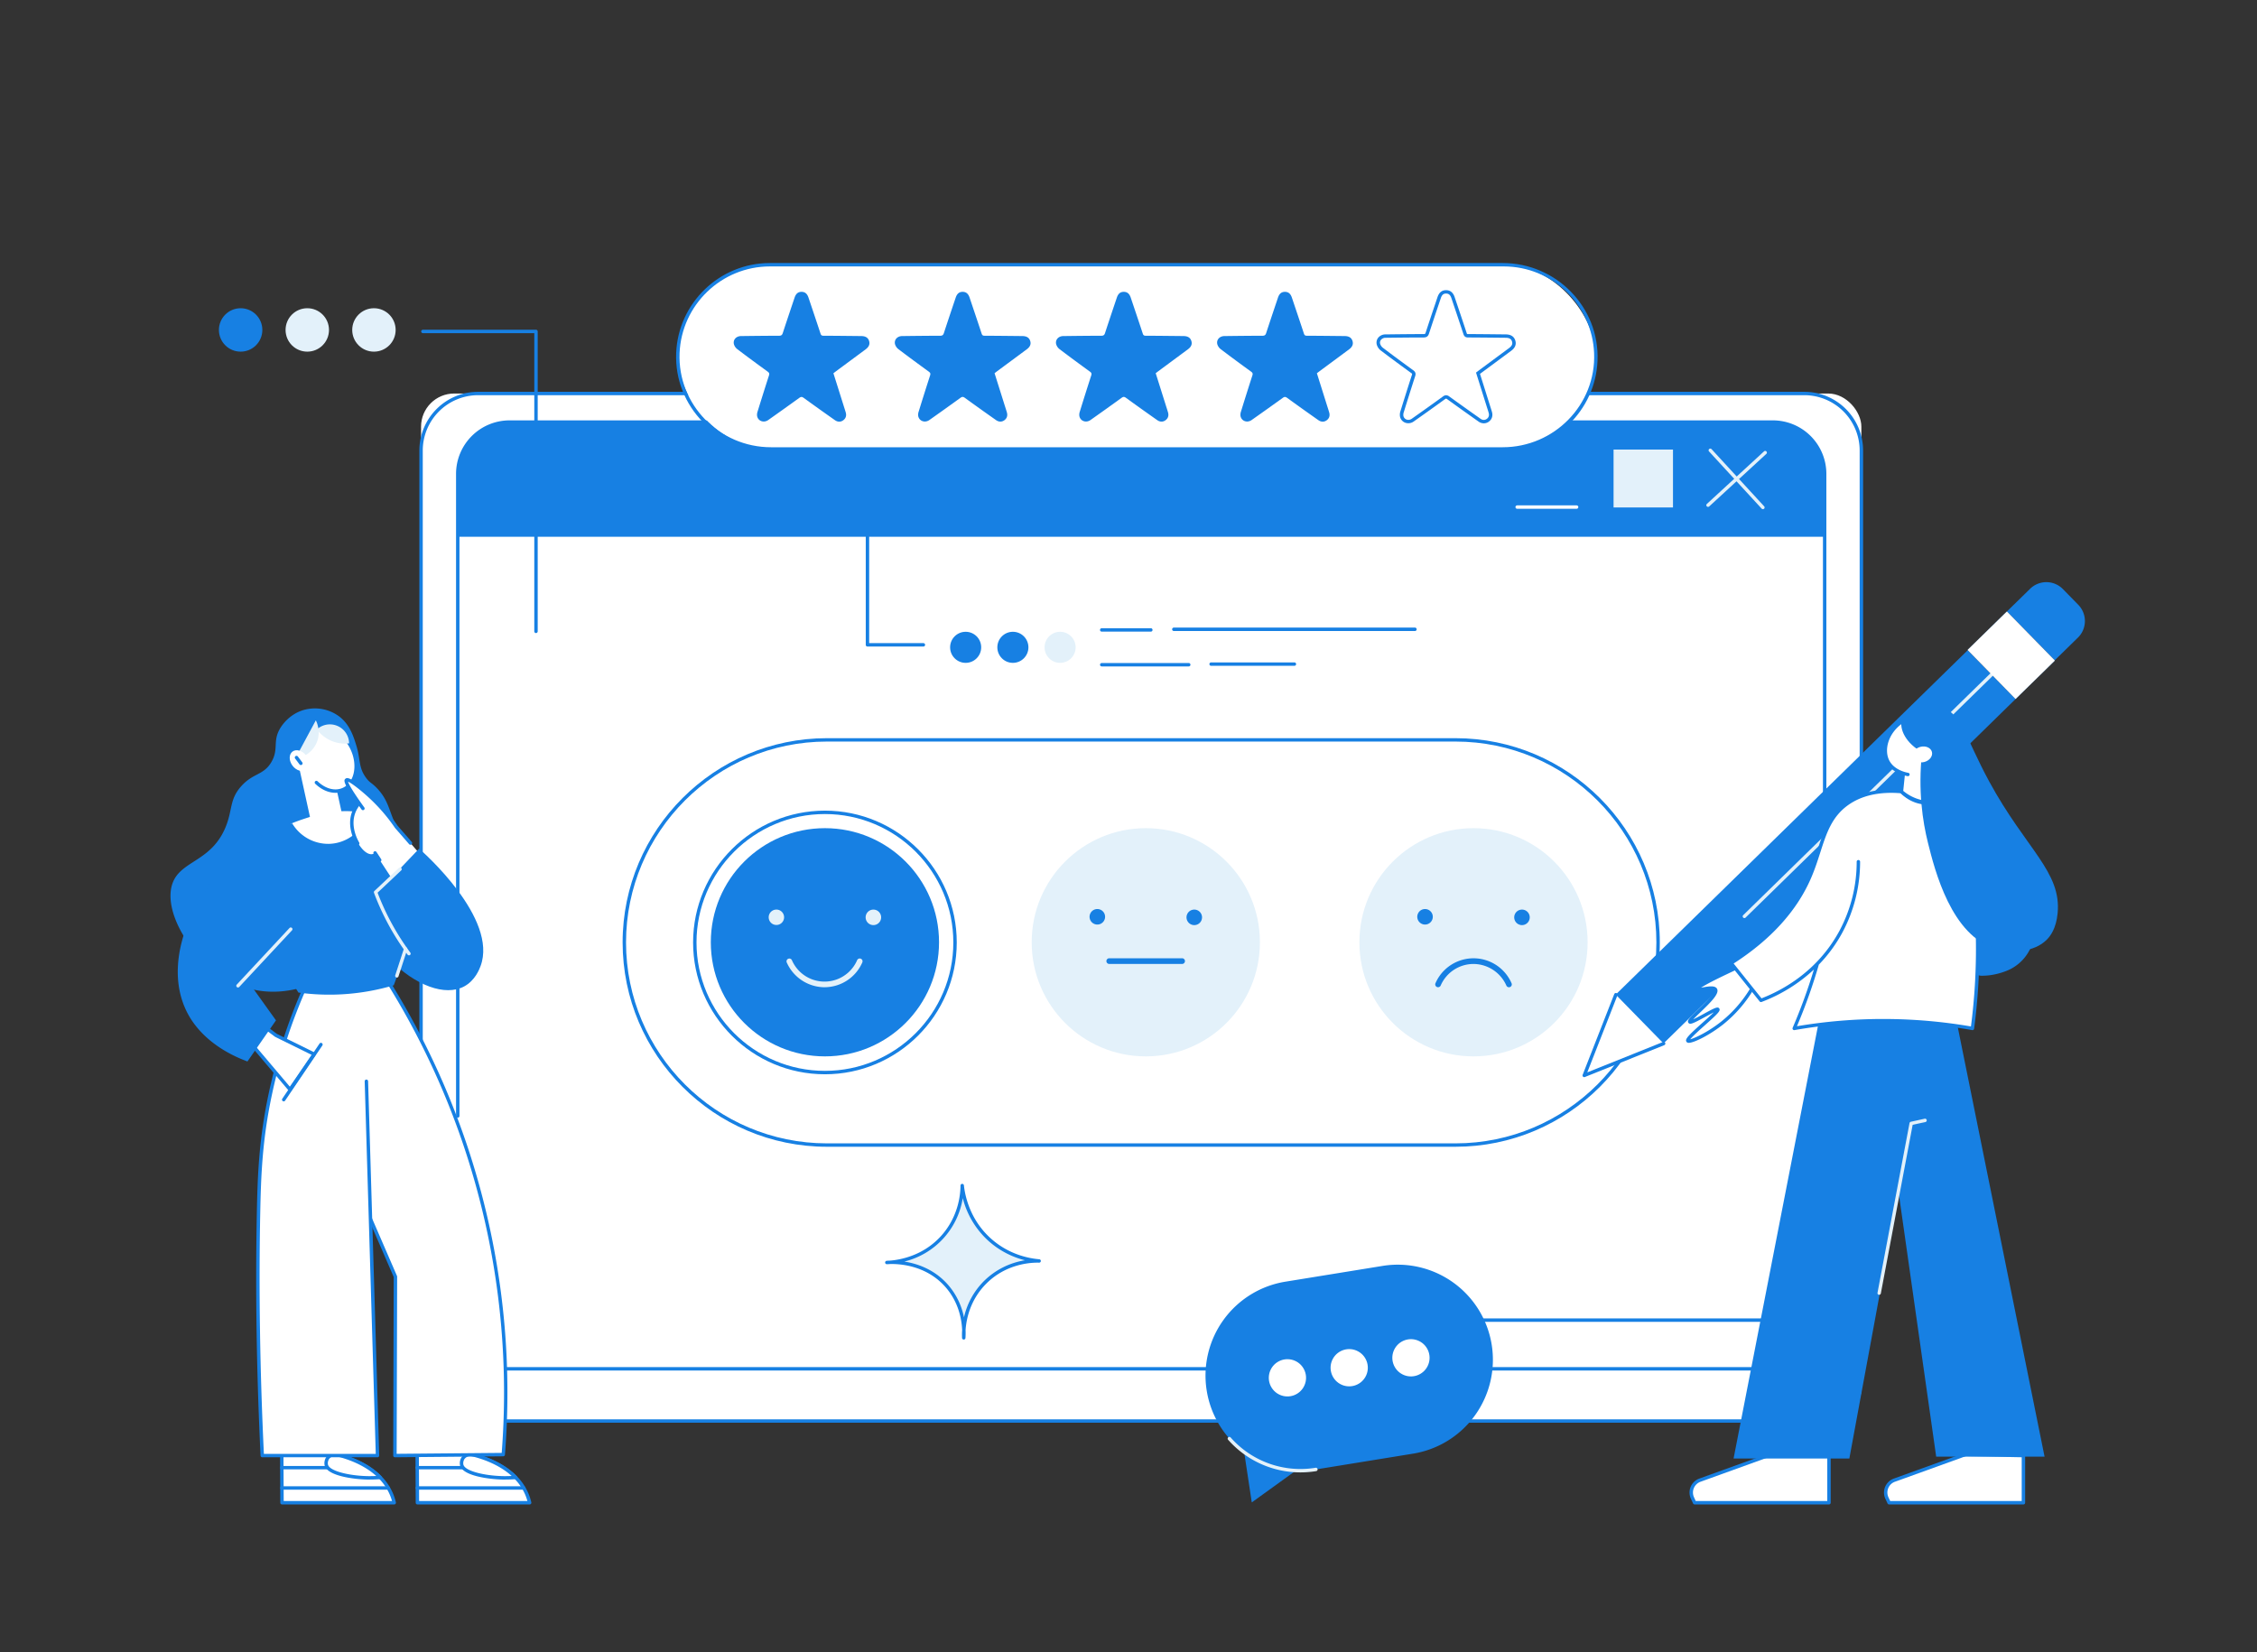
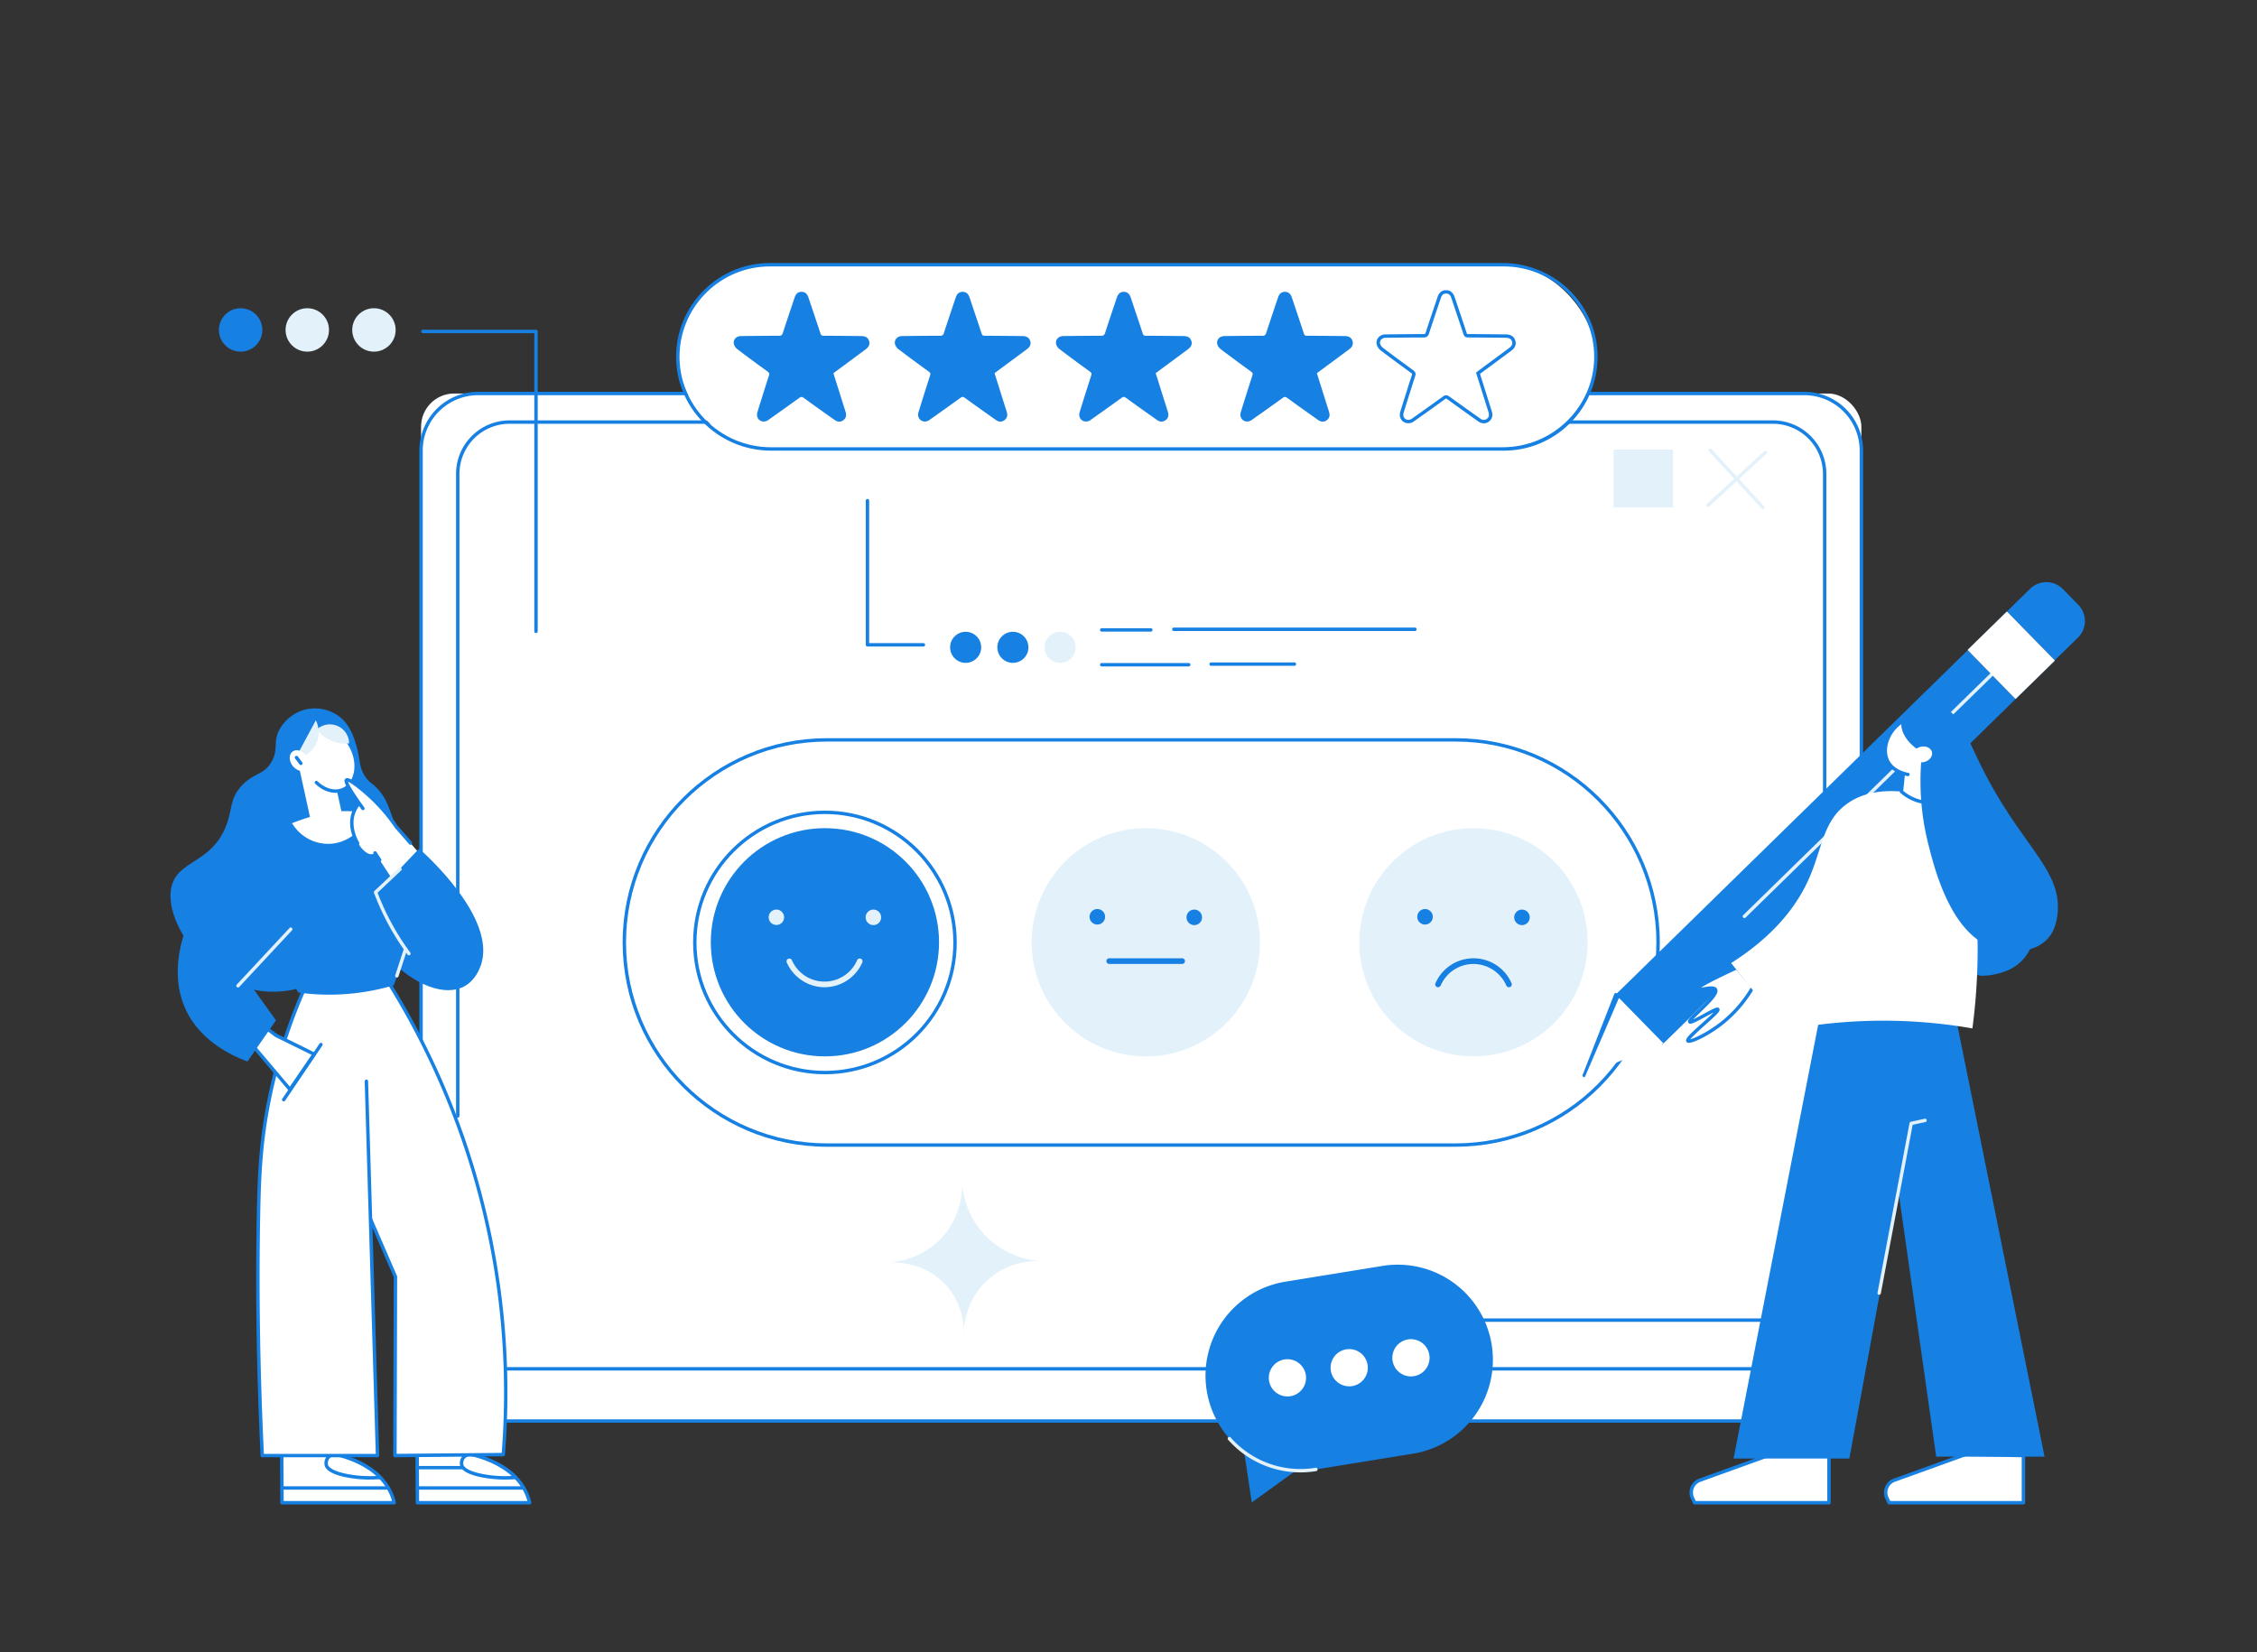
<svg xmlns="http://www.w3.org/2000/svg" viewBox="0 0 3415 2500">
  <rect x="0" y="0" width="3415" height="2500" fill="#333333" stroke="none" />
  <defs>
    <style>.cls-1{fill:#fff;}.cls-2{fill:#1780e3;}.cls-3{fill:#e3f1fa;}</style>
  </defs>
  <g id="Illustration">
    <rect class="cls-1" x="637.09" y="595.46" width="2179.28" height="1554.8" rx="50.14" />
    <path class="cls-2" d="M2730.11,2152.84H723.35A88.94,88.94,0,0,1,634.51,2064V681.73a88.94,88.94,0,0,1,88.84-88.85H2730.11A88.94,88.94,0,0,1,2819,681.73V2064A88.94,88.94,0,0,1,2730.11,2152.84ZM723.35,598a83.78,83.78,0,0,0-83.68,83.69V2064a83.78,83.78,0,0,0,83.68,83.68H2730.11a83.78,83.78,0,0,0,83.68-83.68V681.73A83.78,83.78,0,0,0,2730.11,598Z" />
    <path class="cls-2" d="M2816.06,2073.86H637.4a2.58,2.58,0,0,1,0-5.16H2816.06a2.58,2.58,0,0,1,0,5.16Z" />
-     <path class="cls-2" d="M2760.84,717v95.25H692.62V717A78.33,78.33,0,0,1,771,638.69H2682.52A78.33,78.33,0,0,1,2760.84,717Z" />
    <path class="cls-1" d="M2385.52,769.89H2295.6a2.58,2.58,0,1,1,0-5.16h89.92a2.58,2.58,0,0,1,0,5.16Z" />
    <rect class="cls-3" x="2441.43" y="680.27" width="89.92" height="87.61" />
    <path class="cls-3" d="M2667.38,770.46a2.59,2.59,0,0,1-1.9-.83l-79.54-86.46a2.58,2.58,0,1,1,3.8-3.49l79.54,86.46a2.57,2.57,0,0,1-1.9,4.32Z" />
    <path class="cls-3" d="M2584.38,767a2.58,2.58,0,0,1-1.75-4.48L2669.09,683a2.58,2.58,0,1,1,3.5,3.8l-86.46,79.54A2.57,2.57,0,0,1,2584.38,767Z" />
    <path class="cls-2" d="M2682.52,2000.2H2061.6a2.58,2.58,0,1,1,0-5.16h620.92a75.83,75.83,0,0,0,75.74-75.75V717a75.83,75.83,0,0,0-75.74-75.74H771A75.83,75.83,0,0,0,695.2,717v971.63a2.58,2.58,0,0,1-5.16,0V717A81,81,0,0,1,771,636.1H2682.52a81,81,0,0,1,80.9,80.91V1919.29A81,81,0,0,1,2682.52,2000.2Z" />
    <rect class="cls-1" x="1420.16" y="644.05" width="613.14" height="1564.12" rx="306.57" transform="translate(3152.84 -300.62) rotate(90)" />
    <path class="cls-2" d="M2202.22,1735.26h-951c-170.46,0-309.15-138.69-309.15-309.15S1080.78,1117,1251.24,1117h951c170.47,0,309.15,138.68,309.15,309.15S2372.69,1735.26,2202.22,1735.26Zm-951-613.14c-167.62,0-304,136.37-304,304h0c0,167.62,136.37,304,304,304h951c167.62,0,304-136.37,304-304s-136.37-304-304-304Z" />
    <circle class="cls-2" cx="1248.16" cy="1425.83" r="172.66" />
    <path class="cls-2" d="M1248.16,1625.57c-110,0-199.46-89.48-199.46-199.46s89.48-199.47,199.46-199.47,199.47,89.48,199.47,199.47S1358.15,1625.57,1248.16,1625.57Zm0-393.77c-107.14,0-194.3,87.17-194.3,194.31s87.16,194.3,194.3,194.3,194.3-87.16,194.3-194.3S1355.3,1231.8,1248.16,1231.8Z" />
    <path class="cls-3" d="M1247.56,1493.85l-1.79,0a62.9,62.9,0,0,1-55.38-37.49,4.27,4.27,0,0,1,7.81-3.45,53.77,53.77,0,0,0,98.71,0,4.27,4.27,0,0,1,7.82,3.45A62.46,62.46,0,0,1,1247.56,1493.85Z" />
    <path class="cls-3" d="M1186.39,1388a11.65,11.65,0,1,1-11.65-11.65A11.66,11.66,0,0,1,1186.39,1388Z" />
    <path class="cls-3" d="M1333.23,1388.11a11.73,11.73,0,1,1-11.73-11.73A11.73,11.73,0,0,1,1333.23,1388.11Z" />
    <circle class="cls-3" cx="2229.52" cy="1425.83" r="172.66" />
    <path class="cls-2" d="M2175.88,1493.85a4.3,4.3,0,0,1-3.93-6,62.76,62.76,0,0,1,115.15,0,4.3,4.3,0,0,1-7.87,3.48,54.71,54.71,0,0,0-48.15-32.64,54.14,54.14,0,0,0-51.26,32.64A4.31,4.31,0,0,1,2175.88,1493.85Z" />
    <path class="cls-2" d="M2167.92,1387.27a11.74,11.74,0,1,1-11.73-11.73A11.74,11.74,0,0,1,2167.92,1387.27Z" />
    <path class="cls-2" d="M2314.6,1388.11a11.74,11.74,0,1,1-11.74-11.73A11.74,11.74,0,0,1,2314.6,1388.11Z" />
    <circle class="cls-3" cx="1733.68" cy="1425.83" r="172.66" />
    <path class="cls-2" d="M1672.08,1387.27a11.74,11.74,0,1,1-11.73-11.73A11.74,11.74,0,0,1,1672.08,1387.27Z" />
    <path class="cls-2" d="M1818.76,1388.11a11.74,11.74,0,1,1-11.74-11.73A11.74,11.74,0,0,1,1818.76,1388.11Z" />
    <path class="cls-2" d="M1788.81,1458.63H1678.17a4.31,4.31,0,0,1,0-8.61h110.64a4.31,4.31,0,0,1,0,8.61Z" />
    <rect class="cls-1" x="1025.56" y="400.58" width="1389.14" height="278.76" rx="139.38" />
    <path class="cls-2" d="M2275.32,681.92H1166.64c-81,0-146.83-66.91-143.54-147.79,3.07-75.59,65.51-136.13,141.84-136.13H2273.62c81,0,146.83,66.91,143.54,147.8C2414.09,621.38,2351.64,681.92,2275.32,681.92ZM1164.94,403.16c-73.55,0-133.72,58.34-136.69,131.17-3.17,77.95,60.32,142.43,138.34,142.43H2273.67c78,0,141.51-64.48,138.33-142.43-3-72.83-63.14-131.17-136.68-131.17Z" />
    <path class="cls-2" d="M1315,515.94c-1.58-5-5.41-7.36-11.9-7.42-19.06-.18-38.12-.42-57.18-.49-2.54,0-3.61-.79-4.41-3.21-6-18.21-12.12-36.36-18.23-54.52-2-6-5.39-8.71-10.57-8.68s-8.43,2.75-10.47,8.82c-6,17.82-12,35.62-17.82,53.49-1,3.09-2.36,4.13-5.67,4.13-19.18,0-38.37.26-57.55.48-7.24.08-12.34,5.56-10.75,12.29a14.74,14.74,0,0,0,5.27,7.59c15.16,11.53,30.52,22.81,45.93,34,2.28,1.66,2.73,3,1.86,5.74-5.87,18.12-11.56,36.28-17.2,54.47a15,15,0,0,0-.81,6.51c1.22,7.92,10,11.29,16.92,6.44Q1186,618.94,1209.49,602c2.59-1.88,4.17-1.66,6.62.12q23.45,17,47.13,33.63c4.31,3.06,8.92,3,12.75.11s5.07-7,3.63-11.91c-1.1-3.79-2.36-7.55-3.54-11.32-5-15.9-10-31.81-15.07-47.86,1.4-1.05,2.66-2,3.94-3q22.38-16.56,44.76-33.11C1314.81,524.87,1316.47,520.76,1315,515.94Z" />
    <path class="cls-2" d="M1558.77,515.94c-1.58-5-5.41-7.36-11.9-7.42-19.06-.18-38.12-.42-57.18-.49-2.54,0-3.61-.79-4.4-3.21-6-18.21-12.13-36.36-18.24-54.52-2-6-5.39-8.71-10.57-8.68s-8.43,2.75-10.47,8.82c-6,17.82-12,35.62-17.82,53.49-1,3.09-2.36,4.13-5.67,4.13-19.18,0-38.37.26-57.55.48-7.24.08-12.34,5.56-10.75,12.29a14.74,14.74,0,0,0,5.27,7.59c15.16,11.53,30.52,22.81,45.93,34,2.28,1.66,2.73,3,1.86,5.74q-8.79,27.18-17.2,54.47a15,15,0,0,0-.81,6.51c1.22,7.92,10,11.29,16.92,6.44q23.67-16.67,47.12-33.65c2.59-1.88,4.17-1.66,6.62.12q23.44,17,47.13,33.63c4.31,3.06,8.92,3,12.75.11s5.07-7,3.63-11.91c-1.1-3.79-2.35-7.55-3.54-11.32-5-15.9-10-31.81-15.07-47.86,1.4-1.05,2.66-2,3.94-3q22.38-16.56,44.76-33.11C1558.63,524.87,1560.29,520.76,1558.77,515.94Z" />
    <path class="cls-2" d="M1802.59,515.94c-1.58-5-5.41-7.36-11.9-7.42-19.06-.18-38.12-.42-57.18-.49-2.54,0-3.61-.79-4.4-3.21-6-18.21-12.13-36.36-18.24-54.52-2-6-5.39-8.71-10.57-8.68s-8.43,2.75-10.47,8.82c-6,17.82-12,35.62-17.82,53.49-1,3.09-2.36,4.13-5.67,4.13-19.18,0-38.37.26-57.55.48-7.24.08-12.34,5.56-10.75,12.29a14.74,14.74,0,0,0,5.27,7.59c15.16,11.53,30.52,22.81,45.93,34,2.28,1.66,2.73,3,1.86,5.74q-8.79,27.18-17.2,54.47a15,15,0,0,0-.81,6.51c1.22,7.92,10,11.29,16.92,6.44q23.67-16.67,47.12-33.65c2.59-1.88,4.17-1.66,6.62.12q23.45,17,47.13,33.63c4.31,3.06,8.92,3,12.75.11s5.07-7,3.63-11.91c-1.1-3.79-2.35-7.55-3.54-11.32-5-15.9-10-31.81-15.07-47.86,1.4-1.05,2.66-2,3.94-3q22.38-16.56,44.76-33.11C1802.45,524.87,1804.11,520.76,1802.59,515.94Z" />
    <path class="cls-2" d="M2046.41,515.94c-1.58-5-5.41-7.36-11.9-7.42-19.06-.18-38.12-.42-57.18-.49-2.54,0-3.61-.79-4.4-3.21-6-18.21-12.13-36.36-18.24-54.52-2-6-5.39-8.71-10.57-8.68s-8.43,2.75-10.47,8.82c-6,17.82-12,35.62-17.82,53.49-1,3.09-2.36,4.13-5.67,4.13-19.18,0-38.37.26-57.55.48-7.24.08-12.34,5.56-10.75,12.29a14.8,14.8,0,0,0,5.27,7.59c15.16,11.53,30.53,22.81,45.93,34,2.28,1.66,2.74,3,1.86,5.74q-8.79,27.18-17.2,54.47a15,15,0,0,0-.81,6.51c1.22,7.92,10,11.29,16.92,6.44Q1917.5,618.94,1941,602c2.59-1.88,4.17-1.66,6.62.12q23.45,17,47.13,33.63c4.31,3.06,8.92,3,12.75.11s5.07-7,3.63-11.91c-1.1-3.79-2.35-7.55-3.54-11.32-5-15.9-10-31.81-15.06-47.86,1.39-1.05,2.65-2,3.93-3q22.38-16.56,44.76-33.11C2046.27,524.87,2047.93,520.76,2046.41,515.94Z" />
    <path class="cls-1" d="M2290.23,515.94c-1.58-5-5.41-7.36-11.9-7.42-19.06-.18-38.12-.42-57.18-.49-2.54,0-3.61-.79-4.4-3.21-6-18.21-12.13-36.36-18.24-54.52-2-6-5.39-8.71-10.57-8.68s-8.43,2.75-10.47,8.82c-6,17.82-12,35.62-17.82,53.49-1,3.09-2.36,4.13-5.67,4.13-19.18,0-38.37.26-57.55.48-7.24.08-12.34,5.56-10.75,12.29a14.8,14.8,0,0,0,5.27,7.59c15.16,11.53,30.53,22.81,45.93,34,2.28,1.66,2.74,3,1.86,5.74q-8.79,27.18-17.2,54.47a15,15,0,0,0-.81,6.51c1.22,7.92,10,11.29,16.92,6.44q23.67-16.67,47.12-33.65c2.59-1.88,4.17-1.66,6.62.12q23.45,17,47.13,33.63c4.31,3.06,8.92,3,12.75.11s5.07-7,3.63-11.91c-1.1-3.79-2.35-7.55-3.54-11.32-5-15.9-10-31.81-15.06-47.86,1.39-1.05,2.65-2,3.93-3q22.38-16.56,44.76-33.11C2290.09,524.87,2291.75,520.76,2290.23,515.94Z" />
    <path class="cls-2" d="M2245.09,640.55a13.89,13.89,0,0,1-8.06-2.73c-14.91-10.54-30.94-21.92-47.15-33.65-1.7-1.24-2-1.25-3.6-.12-13.66,9.94-28.65,20.64-47.14,33.67a13.87,13.87,0,0,1-13.44,1.69,12.51,12.51,0,0,1-7.52-9.84,17.33,17.33,0,0,1,.89-7.68c6.85-22.07,12.16-38.87,17.22-54.49.53-1.64.46-1.86-.93-2.87-13.84-10.07-30.12-22-46-34.06a17.33,17.33,0,0,1-6.22-9.05,12,12,0,0,1,2.14-10.34A14.07,14.07,0,0,1,2096.4,506l5.87-.07c16.95-.2,34.47-.41,51.71-.41,2.15,0,2.54-.28,3.21-2.35,4.75-14.61,9.73-29.41,14.55-43.73l3.28-9.78c2.38-7.08,6.6-10.54,12.9-10.58h.11c6.25,0,10.6,3.51,12.93,10.44l3.17,9.41c5,14.77,10.12,30.05,15.07,45.12.45,1.36.54,1.43,2,1.44,13.92.05,28.06.19,41.74.33l15.46.16c7.59.07,12.42,3.17,14.33,9.22h0c1.86,5.91-.21,11.15-6.16,15.56l-28.93,21.4-15.83,11.72c-.82.6-1.63,1.21-2.47,1.85l14.52,46.13c.36,1.15.73,2.3,1.1,3.45.84,2.63,1.69,5.26,2.46,7.92,1.72,5.88,0,11.24-4.57,14.69A12.78,12.78,0,0,1,2245.09,640.55ZM2188,598.07a8.38,8.38,0,0,1,4.93,1.92c16.2,11.72,32.21,23.08,47.11,33.62,3.33,2.35,6.69,2.4,9.71.14,3.64-2.72,3.48-6.46,2.71-9.12s-1.59-5.2-2.43-7.79c-.37-1.16-.74-2.31-1.1-3.48l-15.61-49.59,2.75-2.08c.91-.69,1.78-1.35,2.66-2L2254.53,548l28.93-21.41c5.33-4,5.1-7.34,4.31-9.85h0c-.87-2.75-2.67-5.56-9.46-5.62l-15.47-.16c-13.67-.14-27.8-.28-41.7-.33-3.65,0-5.7-1.51-6.85-5-4.94-15.05-10.08-30.32-15.06-45.09l-3.16-9.41c-2-6.06-5.19-6.92-8-6.92H2188c-2.95,0-6,.89-8,7.07l-3.28,9.78c-4.81,14.3-9.79,29.09-14.53,43.67-1.36,4.21-3.72,5.93-8.12,5.93-17.21,0-34.72.2-51.65.4l-5.87.07a8.94,8.94,0,0,0-7.08,3.14,6.81,6.81,0,0,0-1.19,6,12.18,12.18,0,0,0,4.32,6.13c15.82,12,32.07,23.94,45.89,34,3.17,2.31,4,4.89,2.8,8.63-5,15.59-10.36,32.38-17.2,54.43a12.78,12.78,0,0,0-.72,5.36,7.45,7.45,0,0,0,4.44,5.88,8.73,8.73,0,0,0,8.44-1.16c18.48-13,33.44-23.7,47.09-33.62A8,8,0,0,1,2188,598.07Z" />
    <path class="cls-2" d="M2140.93,954.83H1776.1a2.58,2.58,0,1,1,0-5.16h364.83a2.58,2.58,0,1,1,0,5.16Z" />
    <path class="cls-2" d="M1741.31,955.77H1667a2.58,2.58,0,1,1,0-5.16h74.29a2.58,2.58,0,1,1,0,5.16Z" />
    <path class="cls-2" d="M1958.51,1007.49h-126a2.58,2.58,0,1,1,0-5.16h126a2.58,2.58,0,1,1,0,5.16Z" />
    <path class="cls-2" d="M1798.66,1008.43H1667a2.58,2.58,0,1,1,0-5.16h131.64a2.58,2.58,0,0,1,0,5.16Z" />
    <path class="cls-2" d="M1397.16,978.34h-84.63a2.59,2.59,0,0,1-2.58-2.58V757.61a2.58,2.58,0,1,1,5.16,0V973.18h82.05a2.58,2.58,0,0,1,0,5.16Z" />
    <circle class="cls-3" cx="1604.02" cy="979.52" r="23.51" />
    <circle class="cls-2" cx="1532.56" cy="979.52" r="23.51" />
    <circle class="cls-2" cx="1461.1" cy="979.52" r="23.51" />
    <path class="cls-2" d="M811,957.94a2.58,2.58,0,0,1-2.58-2.58V504.13H639.89a2.58,2.58,0,0,1,0-5.16H811a2.58,2.58,0,0,1,2.58,2.58V955.36A2.59,2.59,0,0,1,811,957.94Z" />
    <circle class="cls-2" cx="364.09" cy="499.26" r="32.85" />
    <circle class="cls-3" cx="464.94" cy="499.26" r="32.85" />
    <circle class="cls-3" cx="565.79" cy="499.26" r="32.85" />
    <path class="cls-1" d="M596.46,2273.88H426.69l-.36-73.54,81.59.37c12.08,2.81,44.75,11.6,67.41,34.93a81.6,81.6,0,0,1,16.37,24A79,79,0,0,1,596.46,2273.88Z" />
    <path class="cls-2" d="M596.46,2276.46H426.69a2.58,2.58,0,0,1-2.58-2.57l-.36-73.54a2.55,2.55,0,0,1,.75-1.83,2.85,2.85,0,0,1,1.84-.76l81.59.37a2.76,2.76,0,0,1,.57.06c16.43,3.82,47.2,13.53,68.68,35.65a84.57,84.57,0,0,1,16.88,24.73A82.16,82.16,0,0,1,599,2273.3a2.57,2.57,0,0,1-2.51,3.16Zm-167.2-5.16H593.14a75.5,75.5,0,0,0-3.8-10.64,79.22,79.22,0,0,0-15.86-23.22c-20.45-21.05-49.92-30.42-65.87-34.15l-78.69-.36Z" />
    <path class="cls-2" d="M587.56,2254.14h-161a2.58,2.58,0,0,1,0-5.16h161a2.58,2.58,0,1,1,0,5.16Z" />
-     <path class="cls-2" d="M494.34,2223.41H426.43a2.58,2.58,0,0,1,0-5.16h67.91a2.58,2.58,0,1,1,0,5.16Z" />
    <path class="cls-1" d="M575.33,2235.64c-6.78.5-13.69.71-20.22.56-24.85-.6-58.94-6.87-61.46-19.76a14.1,14.1,0,0,1,2.19-10.25,14.5,14.5,0,0,1,8.89-5.4l3.19-.08C520,2203.52,552.67,2212.31,575.33,2235.64Z" />
    <path class="cls-2" d="M559.49,2238.83c-1.5,0-3,0-4.44,0-20.73-.5-60.78-5.7-63.93-21.85a16.57,16.57,0,0,1,2.62-12.23,17.05,17.05,0,0,1,10.44-6.43,3.78,3.78,0,0,1,.47-.06l3.2-.08a2,2,0,0,1,.65.06c16.43,3.82,47.2,13.53,68.68,35.65a2.58,2.58,0,0,1-1.66,4.37C570.05,2238.62,564.67,2238.83,559.49,2238.83Zm-54.44-35.46a11.88,11.88,0,0,0-7.11,4.32,11.62,11.62,0,0,0-1.76,8.25c2,10.1,32.16,17,59,17.67,4.48.11,9.28,0,14.14-.19-20.1-18.22-46.77-26.63-61.67-30.12Z" />
    <path class="cls-1" d="M801.34,2273.88H631.58l-.36-73.54,81.58.37c12.09,2.81,44.76,11.6,67.42,34.93a82,82,0,0,1,16.37,24A79,79,0,0,1,801.34,2273.88Z" />
    <path class="cls-2" d="M801.35,2276.46H631.58a2.58,2.58,0,0,1-2.58-2.57l-.37-73.54a2.56,2.56,0,0,1,.76-1.83,2.76,2.76,0,0,1,1.84-.76l81.59.37a2.76,2.76,0,0,1,.57.06c16.43,3.82,47.19,13.53,68.68,35.65A84.57,84.57,0,0,1,799,2258.57a82.16,82.16,0,0,1,4.91,14.73,2.57,2.57,0,0,1-2.51,3.16Zm-167.2-5.16H798a76.78,76.78,0,0,0-3.8-10.64,79.41,79.41,0,0,0-15.86-23.22c-20.45-21.05-49.93-30.42-65.87-34.15l-78.69-.36Z" />
    <path class="cls-2" d="M792.45,2254.14h-161a2.58,2.58,0,0,1,0-5.16h161a2.58,2.58,0,1,1,0,5.16Z" />
    <path class="cls-2" d="M699.23,2223.41H631.32a2.58,2.58,0,0,1,0-5.16h67.91a2.58,2.58,0,0,1,0,5.16Z" />
    <path class="cls-1" d="M780.22,2235.64c-6.78.5-13.69.71-20.22.56-24.85-.6-59-6.87-61.46-19.76a14,14,0,0,1,2.19-10.25,14.5,14.5,0,0,1,8.88-5.4l3.19-.08C724.89,2203.52,757.56,2212.31,780.22,2235.64Z" />
    <path class="cls-2" d="M764.37,2238.83c-1.49,0-3,0-4.43,0-20.74-.5-60.79-5.7-63.94-21.85a16.63,16.63,0,0,1,2.63-12.23,17.05,17.05,0,0,1,10.44-6.43,3.55,3.55,0,0,1,.47-.06l3.19-.08a2.09,2.09,0,0,1,.66.06c16.43,3.82,47.19,13.53,68.68,35.65a2.58,2.58,0,0,1-1.66,4.37C774.93,2238.62,769.56,2238.83,764.37,2238.83Zm-54.44-35.46a11.89,11.89,0,0,0-7.1,4.32,11.57,11.57,0,0,0-1.76,8.25c2,10.1,32.15,17,59,17.67,4.48.11,9.29,0,14.15-.19-20.1-18.22-46.77-26.63-61.67-30.12Z" />
    <path class="cls-1" d="M584.38,1481A1176.6,1176.6,0,0,1,729.27,1819.1a1176.87,1176.87,0,0,1,32.19,382l-163.9,1.47.73-270.75L558,1838.86Z" />
    <path class="cls-2" d="M597.56,2205.12a2.56,2.56,0,0,1-1.82-.75,2.61,2.61,0,0,1-.77-1.84l.73-270.21-40-92.43a2.58,2.58,0,1,1,4.74-2.05l40.24,92.93a2.41,2.41,0,0,1,.22,1l-.73,268.13,158.94-1.42a1171.31,1171.31,0,0,0-32.31-378.77A1172.35,1172.35,0,0,0,582.2,1482.41a2.58,2.58,0,0,1,4.37-2.74,1177.25,1177.25,0,0,1,145.2,338.8A1176.69,1176.69,0,0,1,764,2201.28a2.58,2.58,0,0,1-2.55,2.37l-163.91,1.47Zm163.9-4h0Z" />
    <path class="cls-2" d="M512.67,1083.71a61.84,61.84,0,0,0-52.68-9.52c-21.48,6.06-32.62,22.44-35.13,26.35-13.2,20.59-2.53,31.85-13.9,52-11.78,20.84-27.74,16.67-46.1,37.32-17.91,20.14-12.74,35.38-23.41,61.46-21.57,52.67-67.26,50.61-80.13,84.52-18,47.53,39.39,136.78,113.05,159.15,130.79,39.72,281.78-140.76,260.5-196.83-5.34-14.08-20.17-16.73-35.12-47.57-11.11-22.91-11.48-39.11-29.27-57.8-8.44-8.88-10.89-7.89-16.83-16.1-11.5-15.9-7.83-27.18-14.63-49C534.86,1114.28,529.13,1095.87,512.67,1083.71Z" />
    <polygon class="cls-1" points="469.13 1470.43 584.39 1470.43 626.46 1811.42 511.39 1863.76 469.13 1470.43" />
    <path class="cls-1" d="M439.87,1246.52c4.16-1.73,10.18-4.11,17.56-6.59,14.63-4.91,35-11.59,60.73-12.44a169.37,169.37,0,0,1,43.91,4.39q14.63,25.62,29.27,51.22l-131,2.93Z" />
    <path class="cls-1" d="M468.77,1478.11a816.21,816.21,0,0,0-60,178.55c-14.41,68.25-16.45,121.72-17.57,177.81-1.78,89.52-1.8,213.94,5.62,368.07H571.21l-16.83-566.37Z" />
    <path class="cls-2" d="M571.21,2205.12H396.82a2.59,2.59,0,0,1-2.58-2.46c-6.08-126.37-8-250.26-5.61-368.24,1.14-57.31,3.25-110.28,17.61-178.3A820.14,820.14,0,0,1,466.43,1477a2.58,2.58,0,1,1,4.67,2.19,814.86,814.86,0,0,0-59.81,178c-14.27,67.58-16.37,120.29-17.51,177.33-2.33,117.1-.48,240,5.5,365.44H568.55L551.8,1636.25a2.58,2.58,0,0,1,5.16-.16l16.83,566.37a2.6,2.6,0,0,1-2.58,2.66Z" />
    <polygon class="cls-1" points="399.99 1553.48 417.55 1566.65 475.36 1595.19 438.77 1648.61 374.38 1572.51 399.99 1553.48" />
    <path class="cls-2" d="M438.77,1651.19a2.55,2.55,0,0,1-2-.92l-64.4-76.1a2.57,2.57,0,0,1-.59-2,2.55,2.55,0,0,1,1-1.77l25.61-19a2.57,2.57,0,0,1,3.08,0l17.37,13,57.6,28.43a2.58,2.58,0,0,1,1.35,1.66,2.55,2.55,0,0,1-.37,2.11l-36.58,53.42a2.61,2.61,0,0,1-2,1.12Zm-60.65-78.25,60.43,71.42,33-48.17L416.41,1569a2.8,2.8,0,0,1-.41-.25l-16-12Z" />
    <path class="cls-2" d="M442.06,1245.79a63.48,63.48,0,0,0,56,31.1c24.81-.72,47.15-16.4,56.71-39.88l101.34,91.1-60.36,162.81a341.89,341.89,0,0,1-144.16,11l-41.34-65.5-38.78,43.18,46.1,64.39q-21.58,31.1-43.18,62.2c-61.27-22.84-83.63-59.57-90.73-73.18-44.59-85.41,19.44-205.18,98.42-258.67A223.4,223.4,0,0,1,442.06,1245.79Z" />
    <rect class="cls-1" x="460.38" y="1153.25" width="48.31" height="81.22" transform="translate(-244.38 131.43) rotate(-12.36)" />
    <path class="cls-1" d="M519.57,1194.56c-18.79,8.47-43.18-5-54.46-30s-5.2-52.23,13.59-60.7c.8-.36,1.6-.68,2.41-1,16-5.5,35.22,3.78,47.11,22a64.57,64.57,0,0,1,4.94,9C544.45,1158.93,538.36,1186.1,519.57,1194.56Z" />
    <path class="cls-1" d="M514.48,1110a58.44,58.44,0,0,1,13.74,14.84,64.57,64.57,0,0,1,4.94,9c11.29,25.06,5.2,52.23-13.59,60.69-13,5.85-28.6,1.25-40.76-10.4Z" />
    <path class="cls-2" d="M507.59,1199.68c-10.34,0-21.26-4.74-30.56-13.66a2.58,2.58,0,1,1,3.57-3.72c11.82,11.33,26.35,15.13,37.91,9.91,17.46-7.86,23-33.56,12.3-57.28a62.14,62.14,0,0,0-4.75-8.68,55.7,55.7,0,0,0-13.13-14.19,2.58,2.58,0,0,1,3.1-4.13,60.9,60.9,0,0,1,14.35,15.49,68.08,68.08,0,0,1,5.14,9.39c11.84,26.31,5.17,55.07-14.89,64.11A31.61,31.61,0,0,1,507.59,1199.68Z" />
    <path class="cls-3" d="M528.22,1124.84a52.87,52.87,0,0,1-15.91-.52c-19.55-3.65-30.38-17.13-32.93-20.49a29.1,29.1,0,0,1,48.84,21Z" />
    <path class="cls-3" d="M477.92,1089.93c1.39,2.87,7.51,16.24,2.19,31.46-5,14.19-17.95,24.55-33.66,27.07Z" />
    <path class="cls-1" d="M463.16,1143.17c5.71,7.55,5.76,17.14.1,21.43s-14.88,1.64-20.6-5.9-5.76-17.14-.1-21.43S457.44,1135.63,463.16,1143.17Z" />
    <path class="cls-1" d="M637.07,1294.45c-2.2-2.93-37.32-43.18-37.32-43.18a265.34,265.34,0,0,0-35.85-42.44c-13.65-13.07-36-31.7-39.52-28.53-1.71,1.55.55,8.88,19,35.12a40.33,40.33,0,0,0-8,13.17c-9.92,27.05,11.43,64.5,26.71,64a10.85,10.85,0,0,0,5.48-1.83q20.13,30.74,40.25,61.46Z" />
    <path class="cls-1" d="M567.55,1290.79l7,10.66Z" />
    <path class="cls-2" d="M574.54,1304a2.58,2.58,0,0,1-2.16-1.16l-7-10.67a2.58,2.58,0,1,1,4.31-2.83l7,10.67a2.58,2.58,0,0,1-.75,3.57A2.55,2.55,0,0,1,574.54,1304Z" />
    <path class="cls-1" d="M543.41,1215.42a45.34,45.34,0,0,0-8,13.17c-8.66,22,3.53,43.61,5.85,47.56Z" />
    <path class="cls-2" d="M541.21,1278.73a2.57,2.57,0,0,1-2.22-1.27c-3.6-6.12-14.68-27.82-6-49.81a47.69,47.69,0,0,1,8.5-13.92,2.58,2.58,0,1,1,3.89,3.38,43.06,43.06,0,0,0-7.59,12.42c-7.79,19.83,2.37,39.7,5.68,45.32a2.57,2.57,0,0,1-2.23,3.88Z" />
    <path class="cls-1" d="M621,1275.72c-10.12-11.67-21.27-24.45-21.27-24.45a265.34,265.34,0,0,0-35.85-42.44c-11.47-11-35.91-31.79-39.52-28.53-1.72,1.55.4,9.36,24.88,43.17Z" />
    <path class="cls-2" d="M621,1278.3a2.57,2.57,0,0,1-1.95-.89C609,1265.74,597.81,1253,597.81,1253a1.5,1.5,0,0,1-.19-.25,263,263,0,0,0-35.51-42c-13.67-13.1-30-25.88-35.43-27.89.85,3.07,5.19,12.24,24.67,39.15a2.58,2.58,0,0,1-4.18,3c-30.09-41.57-26.87-44.48-24.52-46.6s6.71-1.54,20.12,8.8c8.56,6.61,17.69,14.79,22.91,19.79a268.08,268.08,0,0,1,36.12,42.73C602.94,1251,613.41,1263,623,1274a2.57,2.57,0,0,1-.26,3.64A2.52,2.52,0,0,1,621,1278.3Z" />
    <path class="cls-2" d="M588.77,1451c39.85,40.8,85,56.88,113.42,41.71,16.71-8.92,23.21-26.27,24.88-30.73,27-72.11-86.79-172.51-92.93-177.82l-60.73,63.66Z" />
    <path class="cls-1" d="M429.26,1664l56.34-83.42Z" />
    <path class="cls-2" d="M429.25,1666.56a2.59,2.59,0,0,1-2.13-4l56.34-83.42a2.58,2.58,0,0,1,4.28,2.89l-56.35,83.42A2.58,2.58,0,0,1,429.25,1666.56Z" />
    <path class="cls-3" d="M360.11,1494.23a2.58,2.58,0,0,1-1.89-4.34L438,1404.28a2.58,2.58,0,1,1,3.77,3.52L362,1493.41A2.53,2.53,0,0,1,360.11,1494.23Z" />
    <path class="cls-3" d="M618.78,1445.57a2.59,2.59,0,0,1-2.08-1A382.37,382.37,0,0,1,565.87,1351a2.56,2.56,0,0,1,.65-2.78l36.93-34.85a2.58,2.58,0,1,1,3.54,3.75l-35.68,33.68a377.29,377.29,0,0,0,49.54,90.7,2.57,2.57,0,0,1-2.07,4.11Z" />
    <path class="cls-3" d="M600.48,1479.23a2.53,2.53,0,0,1-.8-.13,2.58,2.58,0,0,1-1.65-3.25l13.21-40.69a2.58,2.58,0,1,1,4.91,1.59l-13.21,40.7A2.59,2.59,0,0,1,600.48,1479.23Z" />
    <path class="cls-2" d="M448.65,1146.27l6.58,8.78Z" />
    <path class="cls-2" d="M455.23,1157.63a2.59,2.59,0,0,1-2.06-1l-6.59-8.78a2.58,2.58,0,0,1,4.13-3.1l6.59,8.78a2.58,2.58,0,0,1-2.07,4.13Z" />
    <path class="cls-2" d="M3068.49,1374.06c16.71,31.73,5.67,71.53-25.69,88.93-.86.48-1.73.94-2.61,1.39h0s-19.19,9.91-42.49,9.46c-18.32-.35-64.18-62.2-88.59-163.89l99.56-49.57Z" />
    <path class="cls-2" d="M2999.23,1476.45l-1.58,0c-21-.41-66.89-65.22-91.05-165.87a2.58,2.58,0,0,1,1.36-2.91l99.55-49.57a2.59,2.59,0,0,1,3.44,1.11l59.83,113.67h0c17.42,33.1,5.43,74.54-26.73,92.39-.88.49-1.78,1-2.69,1.43l0,0C3037.67,1468.62,3020.05,1476.44,2999.23,1476.45Zm-87.13-165.1c24.1,98.7,69,159.6,85.65,159.92,22.36.48,41.07-9.08,41.25-9.18q1.3-.66,2.55-1.35c29.72-16.5,40.79-54.84,24.66-85.48l-58.65-111.43Z" />
    <path class="cls-1" d="M2767.37,2202.56v71.32H2564.1l-3.28-7a19.87,19.87,0,0,1,11.26-27.1l107.92-39Z" />
    <path class="cls-2" d="M2767.37,2276.46H2564.1a2.59,2.59,0,0,1-2.34-1.49l-3.28-7a22.45,22.45,0,0,1,12.72-30.62l107.92-39a2.68,2.68,0,0,1,.93-.16l87.37,1.79a2.58,2.58,0,0,1,2.53,2.58v71.32A2.59,2.59,0,0,1,2767.37,2276.46Zm-201.63-5.16h199.05v-66.21l-84.37-1.73L2573,2242.17a17.3,17.3,0,0,0-9.8,23.59Z" />
    <path class="cls-1" d="M3061.57,2202.56v71.32H2858.3l-3.28-7a19.87,19.87,0,0,1,11.26-27.1l107.92-39Z" />
    <path class="cls-2" d="M3061.57,2276.46H2858.3A2.59,2.59,0,0,1,2856,2275l-3.28-7a22.47,22.47,0,0,1,12.73-30.62l107.92-39a2.58,2.58,0,0,1,.92-.16l87.37,1.79a2.58,2.58,0,0,1,2.53,2.58v71.32A2.58,2.58,0,0,1,3061.57,2276.46ZM2860,2271.3h199v-66.21l-84.36-1.73-107.47,38.81a17.3,17.3,0,0,0-9.8,23.59Z" />
    <path class="cls-2" d="M2514.86,1581,3050,1057.48l58.91-57.64.33-.31-.33-.33-59.57,58.26q-36-36.79-72-73.59l-534.8,523.18Z" />
    <path class="cls-3" d="M2639.41,1389.22a2.58,2.58,0,0,1-1.81-4.43l380.6-372.33a2.58,2.58,0,1,1,3.61,3.69l-380.6,372.33A2.53,2.53,0,0,1,2639.41,1389.22Z" />
    <path class="cls-1" d="M2444.88,1505.18l-47.8,122.16,120.12-48.24Z" />
-     <path class="cls-2" d="M2397.08,1629.92a2.58,2.58,0,0,1-2.41-3.52l47.81-122.17a2.58,2.58,0,0,1,4.81,1.89l-45.63,116.6,114.58-46a2.58,2.58,0,1,1,1.92,4.79L2398,1629.74A2.68,2.68,0,0,1,2397.08,1629.92Z" />
+     <path class="cls-2" d="M2397.08,1629.92a2.58,2.58,0,0,1-2.41-3.52l47.81-122.17a2.58,2.58,0,0,1,4.81,1.89a2.58,2.58,0,1,1,1.92,4.79L2398,1629.74A2.68,2.68,0,0,1,2397.08,1629.92Z" />
    <path class="cls-2" d="M3036.93,925.6q36,36.79,72,73.6l35.1-34.34a35.14,35.14,0,0,0,.55-49.69l-23.19-23.71a35.12,35.12,0,0,0-49.68-.53l-35.5,34.73-58.76,57.47-.41.4.33.34Z" />
    <path class="cls-1" d="M3049.35,1057.46l.66,0,58.91-57.64c0-.25,0-.48,0-.64q-36-36.8-72-73.6l-.73.06-58.76,57.47c0,.27-.05.52-.08.74Q3013.38,1020.65,3049.35,1057.46Z" />
    <path class="cls-1" d="M2627.87,1464.23c-46.23,21.36-60.64,30.16-59.69,32.59,1.16,3,24.09-5.58,27.52.56,5.32,9.53-41.66,44.82-38.92,48.8,2.42,3.5,40.24-21.83,42.44-18.67,2.6,3.75-48.47,42.61-45.37,47.41,2.07,3.21,28.77-8.47,52.3-27.24a193.71,193.71,0,0,0,46.3-54.15Z" />
    <path class="cls-2" d="M2555.29,1578a6.56,6.56,0,0,1-.94-.07,3.74,3.74,0,0,1-2.67-1.63c-2.5-3.87,2.75-9.37,24.92-29.18,5.46-4.89,12.29-11,16.45-15.2-3.82,1.86-8.85,4.62-13,6.87-18.54,10.17-23.1,12.2-25.43,8.83s1.42-7,14.5-19.59c7.93-7.62,26.5-25.45,24.29-29.41-1.14-2.05-11.14-.34-15.4.39-7.11,1.22-11,1.89-12.27-1.27s-2.55-6.51,61-35.87a2.57,2.57,0,0,1,3.06.68l24.58,29.3a2.6,2.6,0,0,1,.26,3,196,196,0,0,1-46.92,54.87C2587.32,1566,2563.21,1578,2555.29,1578Zm43.35-53.41a3,3,0,0,1,2.7,1.42c2.33,3.36-1.38,7.14-21.31,25-7.76,6.93-18.88,16.88-22.56,21.61,7.24-1.76,27.61-11.42,47.07-26.93a190.27,190.27,0,0,0,44.76-51.88l-22.14-26.39c-34.27,15.88-47.94,23.48-53.31,27.1l3.33-.55c8.36-1.44,17.85-3.06,20.78,2.17,3.86,6.92-7.48,18.61-25.22,35.65-3.71,3.56-8,7.69-10.75,10.67,4.35-2,10.82-5.52,15.62-8.15C2590,1527.49,2595.63,1524.61,2598.64,1524.61Z" />
    <polygon class="cls-2" points="2948.22 1484.88 3093.58 2204.22 2929.59 2204.22 2872.75 1804.48 2869.02 1500.72 2948.22 1484.88" />
    <polygon class="cls-2" points="2931.45 1484.88 2798.2 2207.01 2623.03 2207.01 2763.87 1484.88 2931.45 1484.88" />
    <path class="cls-3" d="M2843.34,1959.25a2.61,2.61,0,0,1-.48,0,2.58,2.58,0,0,1-2.06-3l48.44-256.78a2.59,2.59,0,0,1,2-2.05l20.91-4.6a2.57,2.57,0,0,1,3.08,2,2.6,2.6,0,0,1-2,3.08L2894,1702l-48.13,255.11A2.58,2.58,0,0,1,2843.34,1959.25Z" />
    <path class="cls-1" d="M2749.47,1459.45q-6,20.73-13.76,43c-6.71,19.16-13.77,37.08-20.94,53.74a781.41,781.41,0,0,1,269.62,0,917.38,917.38,0,0,0,2.29-222q-15.15-68.65-30.31-137.3c-2.09,2.27-18.94,19.95-44.57,17.83-19.55-1.61-31.72-13.7-34.77-16.94-22.7-1.93-55.66-.92-82.82,18.81-35.9,26.08-37,67-56.78,112.1-15.61,35.64-47.1,83.54-118.11,128.61l45.13,56.42c18.76-7,83.29-33.92,121.15-104.18,23.22-43.07,26.33-83.76,26.34-105.66Z" />
-     <path class="cls-2" d="M2714.77,1558.78a2.62,2.62,0,0,1-2-1,2.56,2.56,0,0,1-.34-2.62c7.55-17.54,14.57-35.57,20.87-53.57,4-11.37,7.75-22.94,11.25-34.5a241.11,241.11,0,0,1-79.16,49.05,2.57,2.57,0,0,1-2.92-.81l-45.14-56.41a2.59,2.59,0,0,1,.63-3.8c56.34-35.75,95.75-78.64,117.14-127.47,5.95-13.58,10.17-26.72,14.25-39.42,9.5-29.56,17.71-55.08,43.38-73.73,21.64-15.73,50.09-22.22,84.54-19.29a2.59,2.59,0,0,1,1.66.8c4.14,4.37,15.65,14.7,33.11,16.14,23.72,2,39.53-13.82,42.47-17a2.58,2.58,0,0,1,4.41,1.2l30.31,137.29a2.56,2.56,0,0,1,.05.27,920.41,920.41,0,0,1-2.3,222.62,2.62,2.62,0,0,1-1,1.74,2.58,2.58,0,0,1-2,.46,778.93,778.93,0,0,0-268.73,0A2.18,2.18,0,0,1,2714.77,1558.78Zm134.94-16.88q7,0,14,.13a786.67,786.67,0,0,1,118.48,11.17,914.8,914.8,0,0,0,2-218.57L2954.85,1202c-6.85,6.12-22.22,17-43.27,15.32-18.33-1.52-30.68-11.89-35.74-17-32.75-2.63-59.7,3.56-80.11,18.39-24.3,17.66-32.27,42.45-41.49,71.14-4.13,12.83-8.39,26.09-14.45,39.91-21.49,49.08-60.74,92.21-116.67,128.21l42.17,52.71c30.47-11.74,84.59-40.26,118-102.32a221,221,0,0,0,26-104.44,2.59,2.59,0,0,1,2.58-2.58h0a2.58,2.58,0,0,1,2.58,2.58,226.3,226.3,0,0,1-26.66,106.89,219.65,219.65,0,0,1-35.83,48.92,1.87,1.87,0,0,1-.09.46c-4.19,14.44-8.83,28.95-13.8,43.15-5.83,16.62-12.26,33.26-19.15,49.53A788,788,0,0,1,2849.71,1541.9Z" />
    <path class="cls-1" d="M2886.83,1172c-3.33-.59-22-4.23-30.31-19.61-9.65-18-1.64-45.72,22.88-61.52l60,16-7.13,107a67.36,67.36,0,0,1-55.27-16l2.67-25.85Z" />
    <path class="cls-2" d="M2921.61,1217.28a69.27,69.27,0,0,1-15.75-1.81,70.79,70.79,0,0,1-30.54-15.73,2.58,2.58,0,0,1-.86-2.2l2.64-25.58c-7.6-2.78-17.37-8.18-22.85-18.4-10.91-20.32-.25-49.44,23.75-64.91a2.58,2.58,0,0,1,2.06-.32l60,16.05A2.57,2.57,0,0,1,2942,1107l-7.13,107a2.58,2.58,0,0,1-2.18,2.38A70.25,70.25,0,0,1,2921.61,1217.28Zm-41.88-20.55a65.72,65.72,0,0,0,27.3,13.72,64.7,64.7,0,0,0,22.84,1.14l6.85-102.78-56.87-15.2c-23.63,15.81-29.37,42-21.06,57.51,7.28,13.56,23.65,17.43,28.5,18.29a2.58,2.58,0,0,1-.91,5.08c-1-.18-2.48-.48-4.25-1Z" />
    <path class="cls-2" d="M2933.19,1068.53c-19.6-4.3-49.15,1.36-55.27,19.62-5.07,15.09,6.43,37.15,30.31,49.92-6.35,58.24.9,105.2,8.91,137.3,10.22,40.9,35.37,141.63,103.42,160.47,21.46,5.94,56.55,6.34,76.67-14.26,5.3-5.43,13.78-16.62,16.05-39.23,6.33-63.08-47.53-96.95-103.42-199.7C2972.76,1114.43,2967.52,1076.06,2933.19,1068.53Z" />
    <path class="cls-1" d="M2894.2,1145.4c1.67,6.32,9.51,9.73,17.5,7.62s13.11-9,11.44-15.27-9.5-9.73-17.49-7.62S2892.53,1139.08,2894.2,1145.4Z" />
    <path class="cls-3" d="M1496.33,1874.93c30.43,28,65,32.24,75.91,33.15-7-.21-48.74-.72-81.9,32.59-33.87,34-32.49,76.94-32.15,83.78.57-7.47,2.75-46-25.57-78.4-34.77-39.83-85.49-36.13-90.8-35.65,7.74-.21,50.39-2.08,83.08-37.44,29.74-32.17,30.93-70.08,31-78.94C1456.91,1804,1462.2,1843.54,1496.33,1874.93Z" />
-     <path class="cls-2" d="M1458.19,2027h0a2.58,2.58,0,0,1-2.54-2.45,104.31,104.31,0,0,1,.15-12c-.68-15.88-5.21-42.08-25.09-64.84-28.91-33.12-69.5-35.36-83.86-35-2,.15-3.62.22-4.93.25a2.53,2.53,0,0,1-2.64-2.42,2.57,2.57,0,0,1,2.34-2.72c.81-.08,2.5-.2,4.9-.26,15.26-1.18,49.55-7.18,76.53-36.37,27.12-29.34,30.21-63.76,30.28-77.19a2.58,2.58,0,0,1,5.15-.25c1.48,14.24,8.32,50.47,39.63,79.27h0c27.35,25.16,58.35,31.14,74.39,32.48a2.58,2.58,0,0,1-.29,5.15c-11-.33-49.33,1-80,31.83-24.16,24.27-30.06,53.1-31.24,70.17a104.31,104.31,0,0,1-.17,12A2.58,2.58,0,0,1,1458.19,2027Zm-89.74-118c19.42,3.05,45.56,11.74,66.11,35.27a106.91,106.91,0,0,1,24,49.19,112.51,112.51,0,0,1,29.94-54.69,113.83,113.83,0,0,1,62.38-31.75,129.64,129.64,0,0,1-56.32-30.27h0a130.89,130.89,0,0,1-37.83-63.8,117.88,117.88,0,0,1-88.3,96Z" />
    <polygon class="cls-2" points="1879.71 2178.87 1894.03 2273.41 1980.67 2210.92 1879.71 2178.87" />
    <path class="cls-2" d="M2138,2199.67l-147,23.86a143.92,143.92,0,0,1-165.11-119h0a143.92,143.92,0,0,1,119-165.12l147-23.85a143.92,143.92,0,0,1,165.11,119h0A143.92,143.92,0,0,1,2138,2199.67Z" />
    <path class="cls-3" d="M1967.61,2228a145.87,145.87,0,0,1-109.41-49.4,2.58,2.58,0,1,1,3.86-3.43A140.78,140.78,0,0,0,1990.54,2221a2.58,2.58,0,1,1,.82,5.09A148,148,0,0,1,1967.61,2228Z" />
    <circle class="cls-1" cx="1948.03" cy="2084.69" r="28.18" transform="translate(-818.89 1388.32) rotate(-32.81)" />
    <circle class="cls-1" cx="2041.41" cy="2069.54" r="28.18" transform="translate(-761.3 2840.98) rotate(-60.78)" />
    <circle class="cls-1" cx="2134.8" cy="2054.38" r="28.18" transform="translate(-650.96 3063.04) rotate(-63.8)" />
  </g>
</svg>